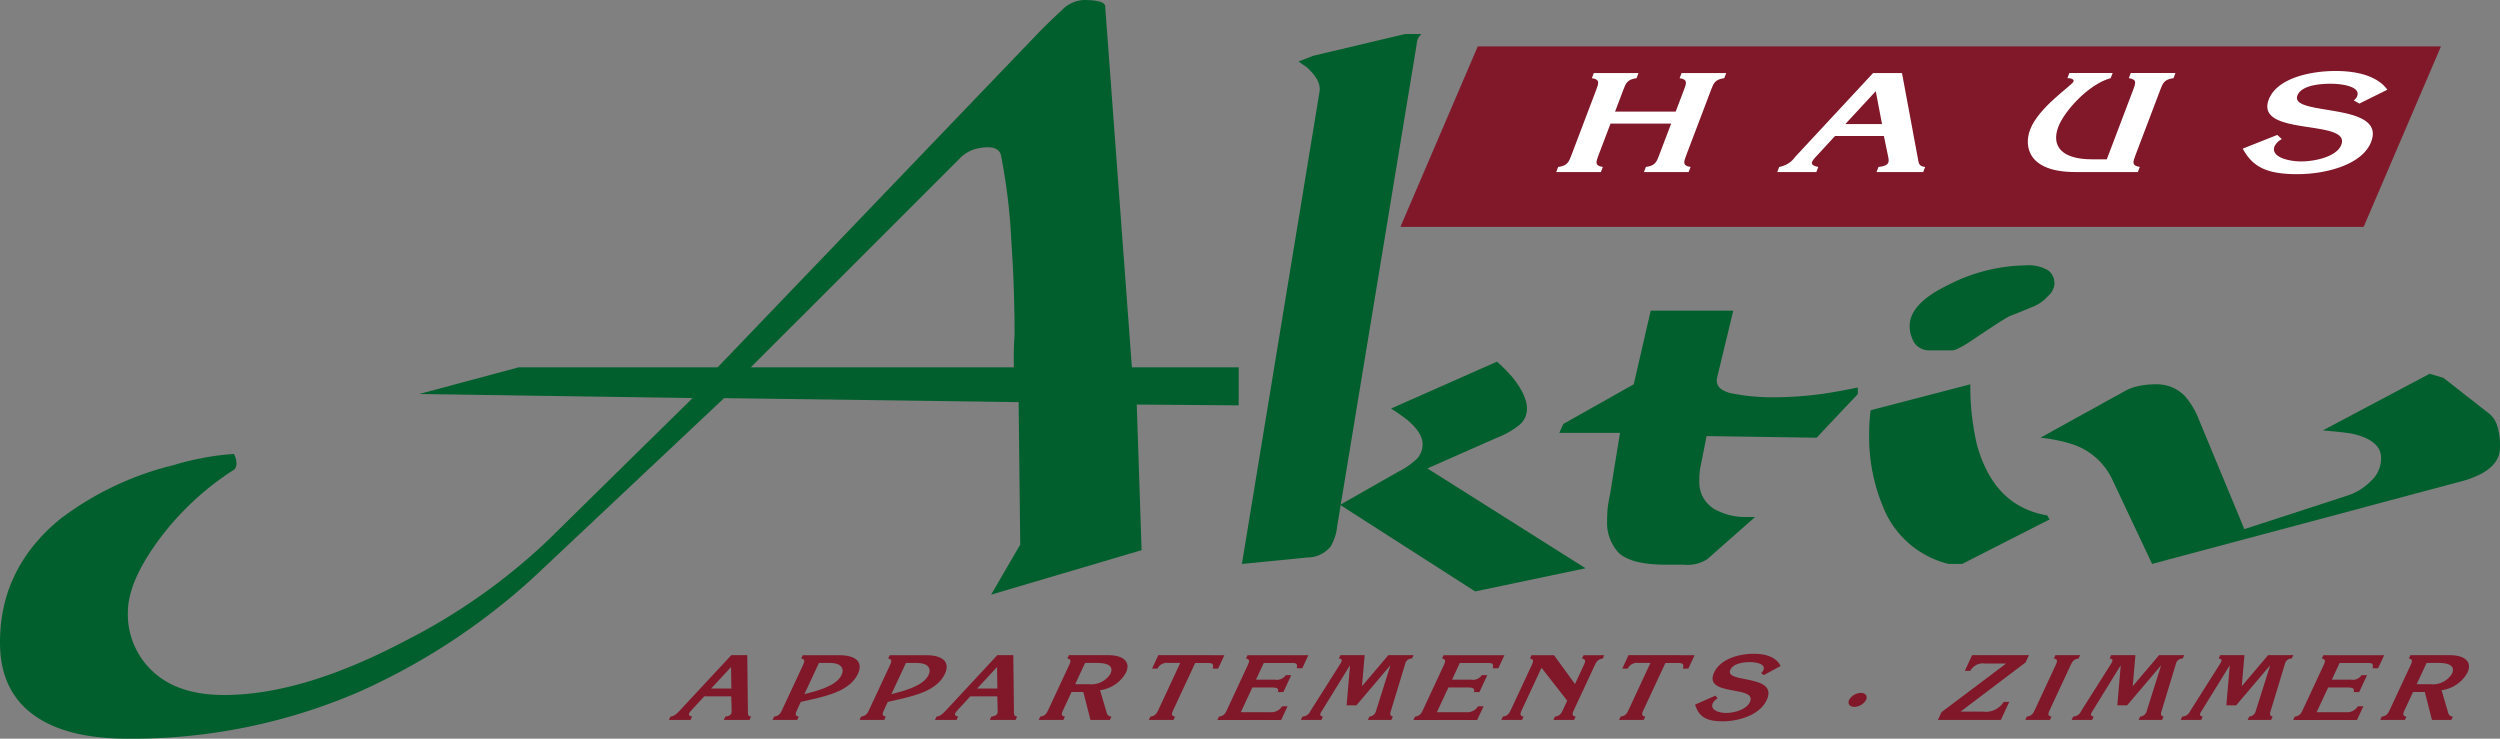
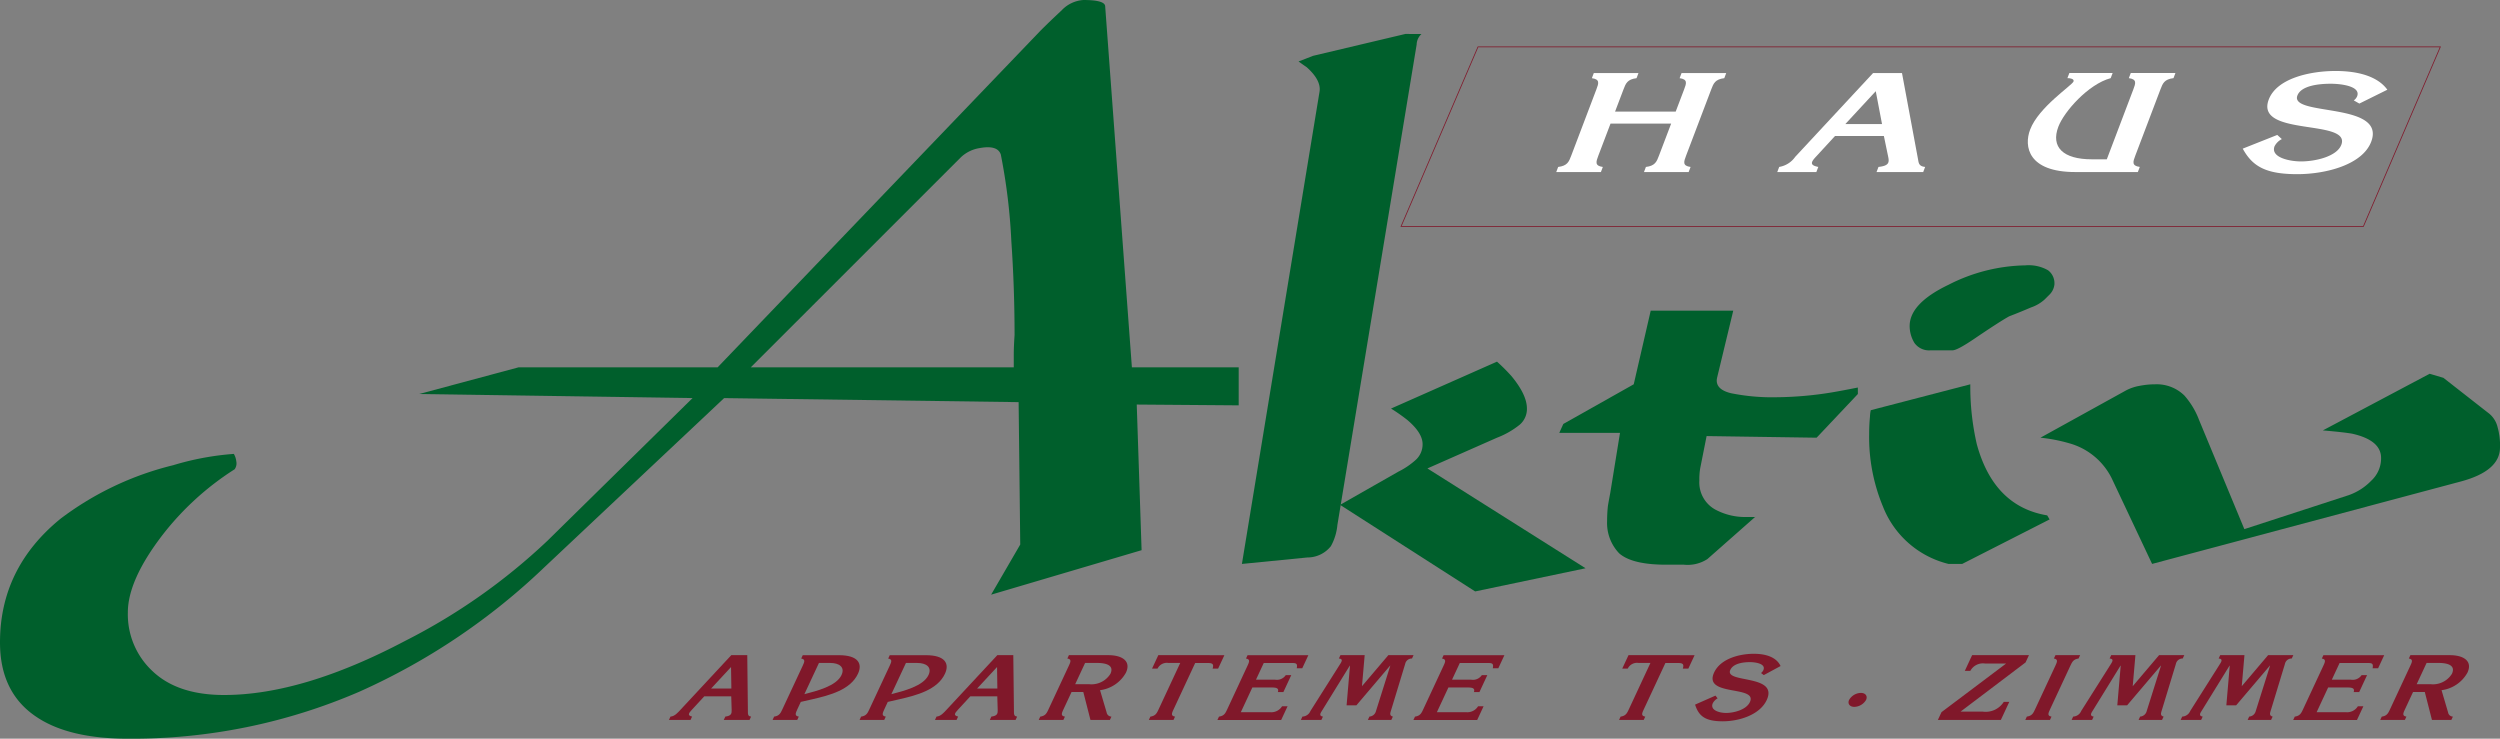
<svg xmlns="http://www.w3.org/2000/svg" id="Gruppe_9" data-name="Gruppe 9" width="350" height="103.416" viewBox="0 0 350 103.416">
  <rect x="0" y="0" width="350" height="103.416" fill="#808080" stroke="none" />
  <defs>
    <clipPath id="clip-path">
      <rect id="Rechteck_1" data-name="Rechteck 1" width="350" height="103.416" fill="none" />
    </clipPath>
  </defs>
-   <path id="Pfad_1" data-name="Pfad 1" d="M334.848,9.031H469.576l-10.77,25.132H324.078Z" transform="translate(-127.929 -2.47)" fill="#80182a" />
  <path id="Pfad_2" data-name="Pfad 2" d="M458.812,34.2H323.964l.033-.076L334.78,8.957H469.627l-.032.076Zm-134.681-.11H458.739L469.461,9.066H334.853Z" transform="translate(-127.898 -2.45)" fill="#80182a" />
  <g id="Gruppe_2" data-name="Gruppe 2">
    <g id="Gruppe_1" data-name="Gruppe 1" clip-path="url(#clip-path)">
      <path id="Pfad_3" data-name="Pfad 3" d="M341.8,21.056l1.18-3.107c.317-.835.538-1.417,1.826-1.572l.272-.718h-6.254l-.272.718c1.169.155.948.737.631,1.572l-3.523,9.282c-.317.835-.538,1.417-1.826,1.573l-.272.718h6.253l.273-.718c-1.17-.155-.948-.737-.632-1.573l1.71-4.5h8.488l-1.711,4.5c-.317.835-.538,1.417-1.825,1.573l-.273.718H352.1l.272-.718c-1.169-.155-.948-.737-.631-1.573l3.523-9.282c.317-.835.538-1.417,1.826-1.572l.272-.718h-6.253l-.273.718c1.17.155.948.737.632,1.572l-1.18,3.107Z" transform="translate(-115.691 -5.431)" fill="#fff" />
      <path id="Pfad_4" data-name="Pfad 4" d="M398.4,15.658h-4.048l-10.9,11.728A3.416,3.416,0,0,1,381.21,28.8l-.273.718h5.472l.273-.718c-1.2-.233-1.069-.641-.32-1.437l2.662-2.893h6.84l.6,2.893c.172.8.128,1.282-1.355,1.437l-.273.718h6.533l.273-.718c-.836-.078-.9-.5-.985-1.01ZM390.467,22.8l4.26-4.6.877,4.6Z" transform="translate(-132.121 -5.431)" fill="#fff" fill-rule="evenodd" />
      <path id="Pfad_5" data-name="Pfad 5" d="M445.7,27.735h-2.094c-4.048,0-5.766-1.728-4.689-4.562.8-2.116,4.189-5.961,7.326-6.8l.273-.718h-6.059l-.272.718c.4-.019.989.117.856.466-.214.563-4.875,3.573-6.076,6.737-.9,2.37-.273,5.942,6.315,5.942h8.767l.272-.718c-1.169-.155-.948-.738-.631-1.573l3.523-9.282c.317-.835.538-1.418,1.826-1.573l.272-.718h-6.253l-.273.718c1.17.155.948.738.632,1.573Z" transform="translate(-150.748 -5.431)" fill="#fff" />
      <path id="Pfad_6" data-name="Pfad 6" d="M480.707,26.086c1.353,2.466,3.195,3.573,7.634,3.573,4.02,0,9.129-1.321,10.352-4.543,2.13-5.612-11.453-3.515-10.332-6.466C488.9,17.232,491.444,17,493.035,17c1.536,0,4.216.369,3.692,1.748a1.331,1.331,0,0,1-.473.583l.78.447,3.92-1.942c-1.317-1.826-4-2.622-7.24-2.622-3.6,0-8.236,1.029-9.364,4-1.99,5.243,11.555,2.66,10.161,6.331-.626,1.651-3.648,2.33-5.63,2.33-1.731,0-4.295-.6-3.72-2.116a2.3,2.3,0,0,1,1.025-1.01l-.644-.583Z" transform="translate(-166.725 -5.276)" fill="#fff" />
      <path id="Pfad_7" data-name="Pfad 7" d="M173.417,56.749l-14.273-.112.679,20.389-21.067,6.229,4.078-7.021L142.607,56.3l-41.231-.565L76.23,79.4A91.155,91.155,0,0,1,50.291,96.846a80.148,80.148,0,0,1-32.4,6.57q-8.27,0-12.8-3.058Q0,96.959,0,89.936q0-10.42,8.493-17.329a43.057,43.057,0,0,1,15.746-7.476,38.993,38.993,0,0,1,8.5-1.585,2.6,2.6,0,0,1,.338,1.018,1.422,1.422,0,0,1-.226,1.134,39.684,39.684,0,0,0-10.08,9.174Q17.895,81.215,17.9,85.746a10.845,10.845,0,0,0,3.511,8.269Q24.919,97.3,31.374,97.3q10.987,0,25.373-7.59A84.257,84.257,0,0,0,76.683,75.666L96.959,55.731l-38.285-.567,13.933-3.739h27.863L145.664,4.3q1.361-1.359,2.945-2.831A4.621,4.621,0,0,1,151.669,0q3.057,0,3.057.905l3.738,50.52h14.952Zm-31.489-5.323V49.614q0-1.022.112-2.719,0-6.569-.453-13.139a81.945,81.945,0,0,0-1.473-12.121q-.454-1.359-2.945-.906a4.959,4.959,0,0,0-2.6,1.246l-1.587,1.585L105.113,51.425Z" fill="#005f2c" fill-rule="evenodd" />
      <path id="Pfad_8" data-name="Pfad 8" d="M291.337,7.282a2.057,2.057,0,0,0-.681,1.473l-11.1,67.285a7.5,7.5,0,0,1-.906,2.946,4.171,4.171,0,0,1-3.285,1.585l-9.174.906,10.873-66.152q.225-1.584-1.813-3.4-.339-.225-1.132-.792l2.04-.793,12.912-3.059Z" transform="translate(-92.324 -2.526)" fill="#005f2c" />
      <path id="Pfad_9" data-name="Pfad 9" d="M321.6,106.441l-15.457,3.243L287.23,97.564l8.156-4.644a10.767,10.767,0,0,0,2.492-1.7,2.94,2.94,0,0,0,.906-2.152q0-1.584-2.152-3.4a24.94,24.94,0,0,0-2.266-1.585L309.2,77.514a25.519,25.519,0,0,1,2.04,2.04q2.151,2.605,2.151,4.532a2.9,2.9,0,0,1-1.02,2.265,11.748,11.748,0,0,1-3.172,1.813l-9.741,4.3Z" transform="translate(-99.621 -26.884)" fill="#005f2c" />
      <path id="Pfad_10" data-name="Pfad 10" d="M376.022,78.257l-5.777,6.117-15.4-.227-.9,4.53a9.273,9.273,0,0,0-.115,1.7,4.325,4.325,0,0,0,2.493,4.191,8.8,8.8,0,0,0,4.191.906h1.132l.114-.112-6.8,6a5.082,5.082,0,0,1-3.283.792h-2.492q-4.759,0-6.57-1.583a6.13,6.13,0,0,1-1.7-4.532A18.731,18.731,0,0,1,341.02,94c0-.074.114-.718.341-1.926l1.36-8.381h-8.5l.566-1.246,9.856-5.55,2.378-10.308h11.555l-2.265,9.4q-.341,1.586,1.926,2.152a28.988,28.988,0,0,0,6.457.568,49.922,49.922,0,0,0,7.7-.68q1.357-.228,3.624-.679Z" transform="translate(-115.92 -23.096)" fill="#005f2c" fill-rule="evenodd" />
      <path id="Pfad_11" data-name="Pfad 11" d="M426.582,59.483a2.354,2.354,0,0,1-.679,1.473q-.228.225-.679.679a5.4,5.4,0,0,1-1.927,1.133q-1.584.68-3.058,1.245-1.247.682-4.758,3.059-2.492,1.7-3.172,1.7h-3.057a2.52,2.52,0,0,1-2.266-1.02,4.548,4.548,0,0,1-.679-2.378q0-3.17,5.437-5.776A24.4,24.4,0,0,1,422.5,56.878a5.487,5.487,0,0,1,3.171.679,2.266,2.266,0,0,1,.906,1.926M425.9,92.446l-12.234,6.229h-1.926a13.239,13.239,0,0,1-9.176-8.042,25.322,25.322,0,0,1-1.926-10.194,23.674,23.674,0,0,1,.114-2.379,4.94,4.94,0,0,1,.112-.905L414.8,73.53a35.92,35.92,0,0,0,.907,8.381q2.377,8.722,9.854,9.968Z" transform="translate(-138.956 -19.727)" fill="#005f2c" fill-rule="evenodd" />
      <path id="Pfad_12" data-name="Pfad 12" d="M501.687,90.424q0,3.285-5.436,4.758l-43.27,11.553-5.664-12.006a9.458,9.458,0,0,0-5.89-4.87,22.662,22.662,0,0,0-4.077-.794l11.893-6.57a6.355,6.355,0,0,1,1.926-.679,11.442,11.442,0,0,1,2.266-.227,5.515,5.515,0,0,1,4.078,1.585,11.07,11.07,0,0,1,2.039,3.4l6.344,15.291,14.611-4.756a8.155,8.155,0,0,0,3.172-2.04,4.232,4.232,0,0,0,1.359-3.172q0-2.492-4.078-3.4-1.358-.225-4.077-.453l14.952-7.929,1.926.566,6.229,4.871a3.517,3.517,0,0,1,1.36,2.039,9.308,9.308,0,0,1,.339,2.831" transform="translate(-151.687 -27.787)" fill="#005f2c" />
      <path id="Pfad_13" data-name="Pfad 13" d="M154.347,140.425h-2.236l-7.138,7.673c-.336.356-.791.9-1.373.927l-.219.47H146.4l.219-.47c-.639-.153-.53-.419-.04-.941l1.746-1.892h3.777l.058,1.892c.02.521-.052.839-.886.941l-.219.47h3.608l.219-.47c-.454-.051-.447-.33-.447-.66Zm-5.063,4.675,2.791-3.01.046,3.01Z" transform="translate(-49.729 -48.704)" fill="#80182a" fill-rule="evenodd" />
      <path id="Pfad_14" data-name="Pfad 14" d="M172.086,141.518h1.588c1.234,0,2.093.572,1.572,1.69-.728,1.562-3.509,2.236-5.2,2.681Zm-.92,5.082c2.434-.559,5.334-1.321,6.382-3.57.67-1.436.012-2.6-2.671-2.6h-5.057l-.219.47c.631.1.453.483.2,1.029L166.969,148c-.255.546-.432.928-1.158,1.029l-.219.47h3.453l.219-.47c-.631-.1-.453-.483-.2-1.029l.479-1.029Z" transform="translate(-57.433 -48.704)" fill="#80182a" fill-rule="evenodd" />
      <path id="Pfad_15" data-name="Pfad 15" d="M190.73,141.518h1.588c1.234,0,2.093.572,1.572,1.69-.728,1.562-3.509,2.236-5.2,2.681Zm-.92,5.082c2.434-.559,5.334-1.321,6.382-3.57.669-1.436.012-2.6-2.671-2.6h-5.057l-.219.47c.631.1.453.483.2,1.029L185.613,148c-.255.546-.432.928-1.158,1.029l-.219.47h3.453l.219-.47c-.631-.1-.453-.483-.2-1.029l.479-1.029Z" transform="translate(-63.899 -48.704)" fill="#80182a" fill-rule="evenodd" />
      <path id="Pfad_16" data-name="Pfad 16" d="M211.367,140.425h-2.236l-7.138,7.673c-.336.356-.79.9-1.373.927l-.219.47h3.022l.219-.47c-.638-.153-.53-.419-.04-.941l1.746-1.892h3.777l.058,1.892c.02.521-.052.839-.886.941l-.219.47h3.608l.219-.47c-.454-.051-.447-.33-.447-.66ZM206.3,145.1l2.792-3.01.045,3.01Z" transform="translate(-69.505 -48.704)" fill="#80182a" fill-rule="evenodd" />
      <path id="Pfad_17" data-name="Pfad 17" d="M227.743,144.491l1.386-2.973h1.835c1.176.025,2.255.356,1.71,1.525a3.132,3.132,0,0,1-3,1.448Zm3.479.839a4.848,4.848,0,0,0,3.626-2.452c.775-1.664-.6-2.451-2.45-2.451h-5.535l-.219.47c.631.1.453.483.2,1.029L224.012,148c-.254.546-.432.928-1.158,1.029l-.219.47h3.454l.219-.47c-.631-.1-.453-.483-.2-1.029l1.125-2.413h1.649l1,3.912H232.6l.219-.47a.7.7,0,0,1-.678-.6Z" transform="translate(-77.217 -48.704)" fill="#80182a" fill-rule="evenodd" />
      <path id="Pfad_18" data-name="Pfad 18" d="M247.569,140.425l-.877,1.88h.771a1.448,1.448,0,0,1,1.524-.787h1.65L247.616,148c-.255.546-.432.927-1.158,1.029l-.219.47h3.453l.219-.47c-.631-.1-.453-.483-.2-1.029l3.02-6.479h1.65c.694,0,1.013.076.789.787h.771l.877-1.88Z" transform="translate(-85.404 -48.704)" fill="#80182a" />
      <path id="Pfad_19" data-name="Pfad 19" d="M260.94,149.5h8.927l.894-1.918h-.771a1.762,1.762,0,0,1-1.7.826h-4.071l1.611-3.455h2.7c.586,0,1.065.064.876.636h.771l1.1-2.363h-.771a1.489,1.489,0,0,1-1.468.636h-2.7l1.089-2.338h3.7c.823-.012,1.057.013.92.737h.771l.852-1.829h-8.511l-.219.47c.632.1.454.483.2,1.029L262.318,148c-.255.546-.432.928-1.158,1.029Z" transform="translate(-90.502 -48.704)" fill="#80182a" />
      <path id="Pfad_20" data-name="Pfad 20" d="M287.384,144.77l.376-4.345h-3.392l-.219.47c.547.051.463.33.185.762l-4.163,6.581a1.271,1.271,0,0,1-1.123.787l-.219.47H281.7l.219-.47c-.418-.063-.472-.279-.226-.673l3.98-6.454h.031l-.476,5.552H286.6l4.716-5.552h.031l-2,6.34a1.014,1.014,0,0,1-.922.787l-.219.47h3.284l.219-.47c-.455-.114-.4-.406-.28-.787l2-6.581a.949.949,0,0,1,.957-.762l.219-.47h-3.53Z" transform="translate(-96.706 -48.704)" fill="#80182a" />
      <path id="Pfad_21" data-name="Pfad 21" d="M302.955,149.5h8.927l.894-1.918h-.771a1.761,1.761,0,0,1-1.695.826H306.24l1.611-3.455h2.7c.586,0,1.065.064.876.636h.771l1.1-2.363h-.771a1.489,1.489,0,0,1-1.468.636h-2.7l1.089-2.338h3.7c.823-.012,1.057.013.92.737h.771l.852-1.829h-8.511l-.219.47c.631.1.453.483.2,1.029L304.333,148c-.255.546-.432.928-1.159,1.029Z" transform="translate(-105.075 -48.704)" fill="#80182a" />
-       <path id="Pfad_22" data-name="Pfad 22" d="M331.015,146.8,330.458,148c-.255.546-.432.928-1.158,1.029l-.219.47h2.9l.219-.47c-.631-.1-.453-.483-.2-1.029l2.831-6.072c.255-.547.432-.927,1.159-1.029l.219-.47h-2.9l-.219.47c.631.1.453.483.2,1.029l-1.184,2.54-2.943-4.039h-3.145l-.219.47c.631.1.453.483.2,1.029L323.165,148c-.255.546-.432.928-1.158,1.029l-.219.47h2.9l.219-.47c-.631-.1-.453-.483-.2-1.029l2.707-5.805Z" transform="translate(-111.606 -48.704)" fill="#80182a" />
      <path id="Pfad_23" data-name="Pfad 23" d="M348.35,140.425l-.877,1.88h.771a1.448,1.448,0,0,1,1.524-.787h1.65L348.4,148c-.255.546-.432.927-1.158,1.029l-.219.47h3.453l.219-.47c-.631-.1-.453-.483-.2-1.029l3.02-6.479h1.65c.694,0,1.013.076.789.787h.771l.877-1.88Z" transform="translate(-120.358 -48.704)" fill="#80182a" />
      <path id="Pfad_24" data-name="Pfad 24" d="M363.325,147.248c.512,1.613,1.423,2.338,3.875,2.338,2.22,0,5.167-.864,6.15-2.973,1.711-3.671-5.99-2.3-5.089-4.231.432-.927,1.86-1.08,2.739-1.08.848,0,2.293.241,1.873,1.143a1.055,1.055,0,0,1-.317.381l.388.292,2.35-1.27c-.553-1.194-1.96-1.715-3.749-1.715-1.989,0-4.646.673-5.553,2.617-1.6,3.43,6.127,1.741,5.008,4.141-.5,1.08-2.237,1.524-3.332,1.524-.956,0-2.314-.394-1.852-1.385a1.737,1.737,0,0,1,.663-.66l-.3-.381Z" transform="translate(-126.013 -48.603)" fill="#80182a" />
      <path id="Pfad_25" data-name="Pfad 25" d="M397.028,150.472a1.964,1.964,0,0,0,1.643-.978c.248-.534-.084-.978-.732-.978a1.963,1.963,0,0,0-1.643.978c-.248.534.084.978.732.978" transform="translate(-137.42 -51.51)" fill="#80182a" />
      <path id="Pfad_26" data-name="Pfad 26" d="M428.113,140.425h-7.956l-1.024,2.2h.771a2.005,2.005,0,0,1,2.052-1.029h2.961l-9.049,6.809-.509,1.092h8.819l1.179-2.528h-.771a3,3,0,0,1-2.962,1.359H418.54l9.1-6.885Z" transform="translate(-144.059 -48.704)" fill="#80182a" />
      <path id="Pfad_27" data-name="Pfad 27" d="M440.4,141.924c.255-.546.432-.928,1.158-1.029l.219-.47h-3.454l-.219.47c.631.1.453.483.2,1.029L435.473,148c-.255.546-.432.927-1.158,1.029l-.219.47h3.454l.219-.47c-.631-.1-.453-.483-.2-1.029Z" transform="translate(-150.558 -48.704)" fill="#80182a" />
      <path id="Pfad_28" data-name="Pfad 28" d="M452.587,144.77l.376-4.345h-3.392l-.219.47c.547.051.462.33.184.762l-4.163,6.581a1.27,1.27,0,0,1-1.123.787l-.219.47H446.9l.219-.47c-.417-.063-.471-.279-.226-.673l3.98-6.454h.031l-.476,5.552H451.8l4.716-5.552h.031l-2,6.34a1.013,1.013,0,0,1-.922.787l-.219.47h3.284l.22-.47c-.456-.114-.4-.406-.281-.787l2-6.581a.949.949,0,0,1,.957-.762l.219-.47h-3.53Z" transform="translate(-154.005 -48.704)" fill="#80182a" />
      <path id="Pfad_29" data-name="Pfad 29" d="M475.957,144.77l.376-4.345H472.94l-.219.47c.547.051.463.33.185.762l-4.163,6.581a1.271,1.271,0,0,1-1.123.787l-.219.47h2.868l.219-.47c-.417-.063-.471-.279-.225-.673l3.98-6.454h.031l-.475,5.552h1.372l4.716-5.552h.031l-2,6.34a1.015,1.015,0,0,1-.922.787l-.219.47h3.283l.219-.47c-.455-.114-.4-.406-.28-.787l2-6.581a.948.948,0,0,1,.957-.762l.219-.47h-3.531Z" transform="translate(-162.11 -48.704)" fill="#80182a" />
      <path id="Pfad_30" data-name="Pfad 30" d="M491.528,149.5h8.927l.894-1.918h-.771a1.762,1.762,0,0,1-1.7.826h-4.071l1.611-3.455h2.7c.586,0,1.065.064.876.636h.771l1.1-2.363H501.1a1.489,1.489,0,0,1-1.468.636h-2.7l1.089-2.338h3.7c.823-.012,1.057.013.921.737h.771l.852-1.829h-8.511l-.219.47c.631.1.453.483.2,1.029L492.906,148c-.255.546-.432.928-1.159,1.029Z" transform="translate(-170.478 -48.704)" fill="#80182a" />
      <path id="Pfad_31" data-name="Pfad 31" d="M515.28,144.491l1.386-2.973H518.5c1.176.025,2.255.356,1.71,1.525a3.132,3.132,0,0,1-3,1.448Zm3.479.839a4.846,4.846,0,0,0,3.625-2.452c.776-1.664-.6-2.451-2.449-2.451H514.4l-.219.47c.63.1.453.483.2,1.029L511.55,148c-.255.546-.432.928-1.159,1.029l-.219.47h3.453l.219-.47c-.631-.1-.453-.483-.2-1.029l1.125-2.413h1.649l1,3.912h2.714l.219-.47a.7.7,0,0,1-.678-.6Z" transform="translate(-176.944 -48.704)" fill="#80182a" fill-rule="evenodd" />
    </g>
  </g>
</svg>